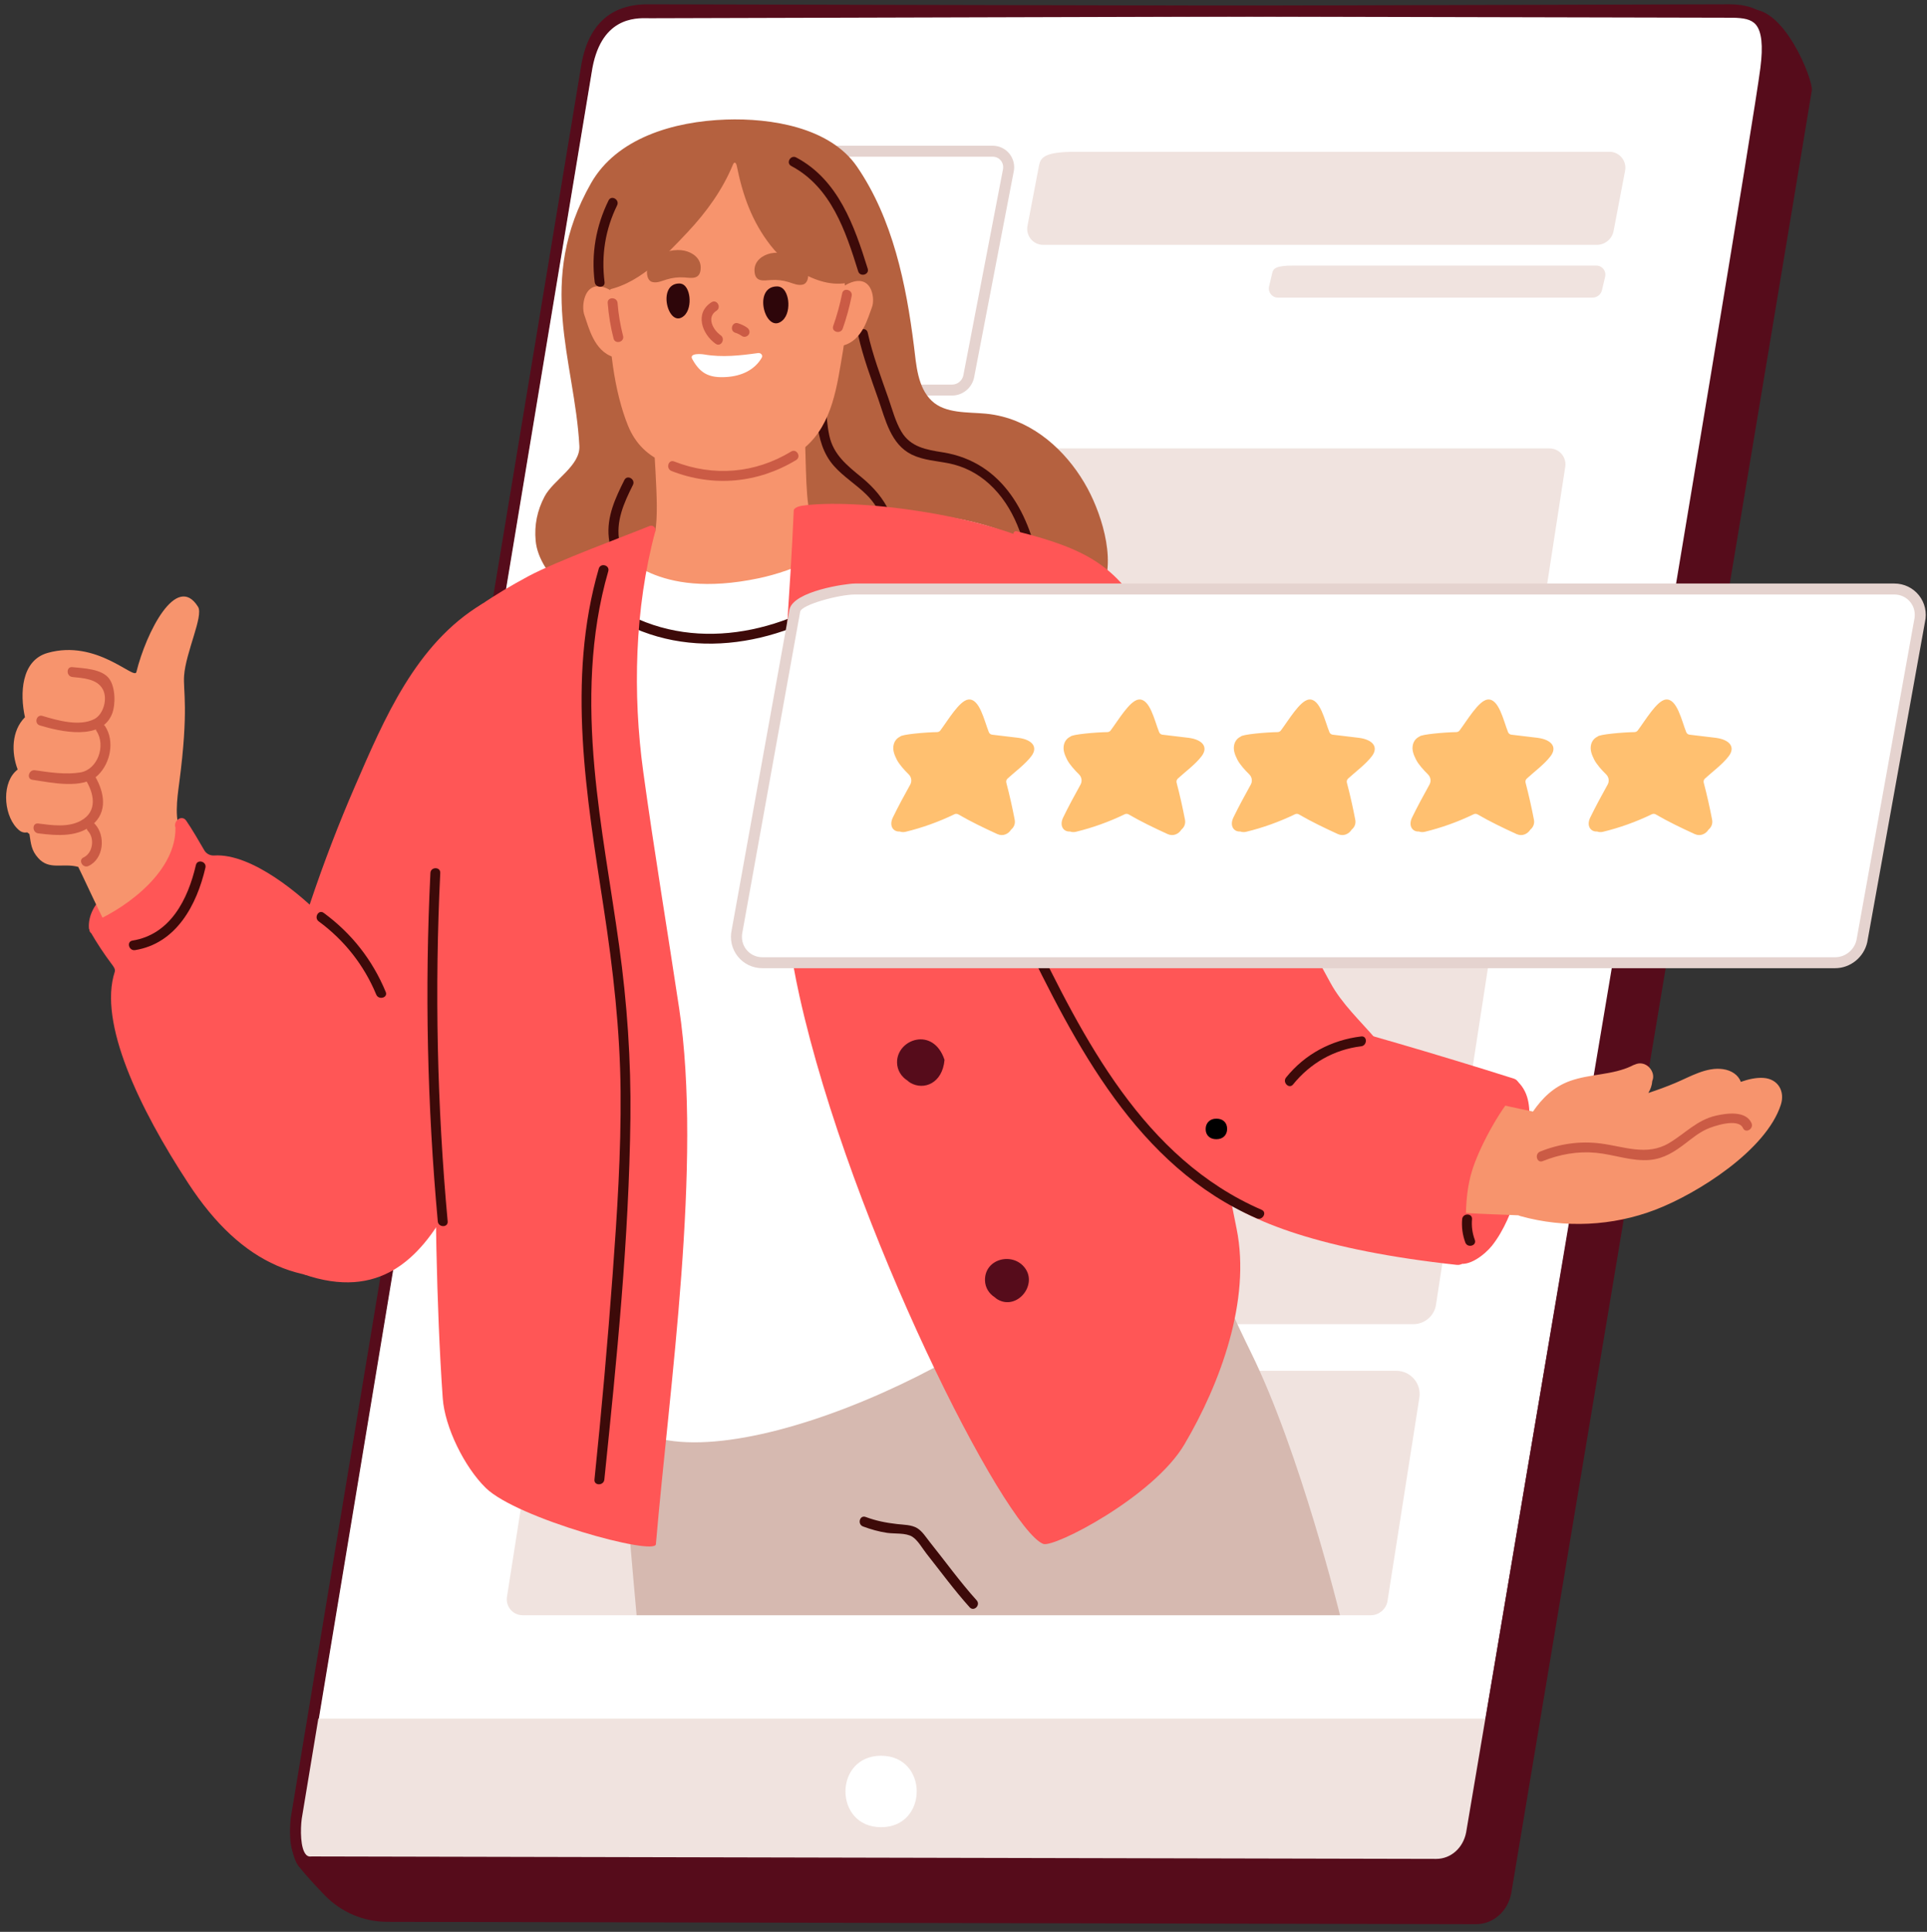
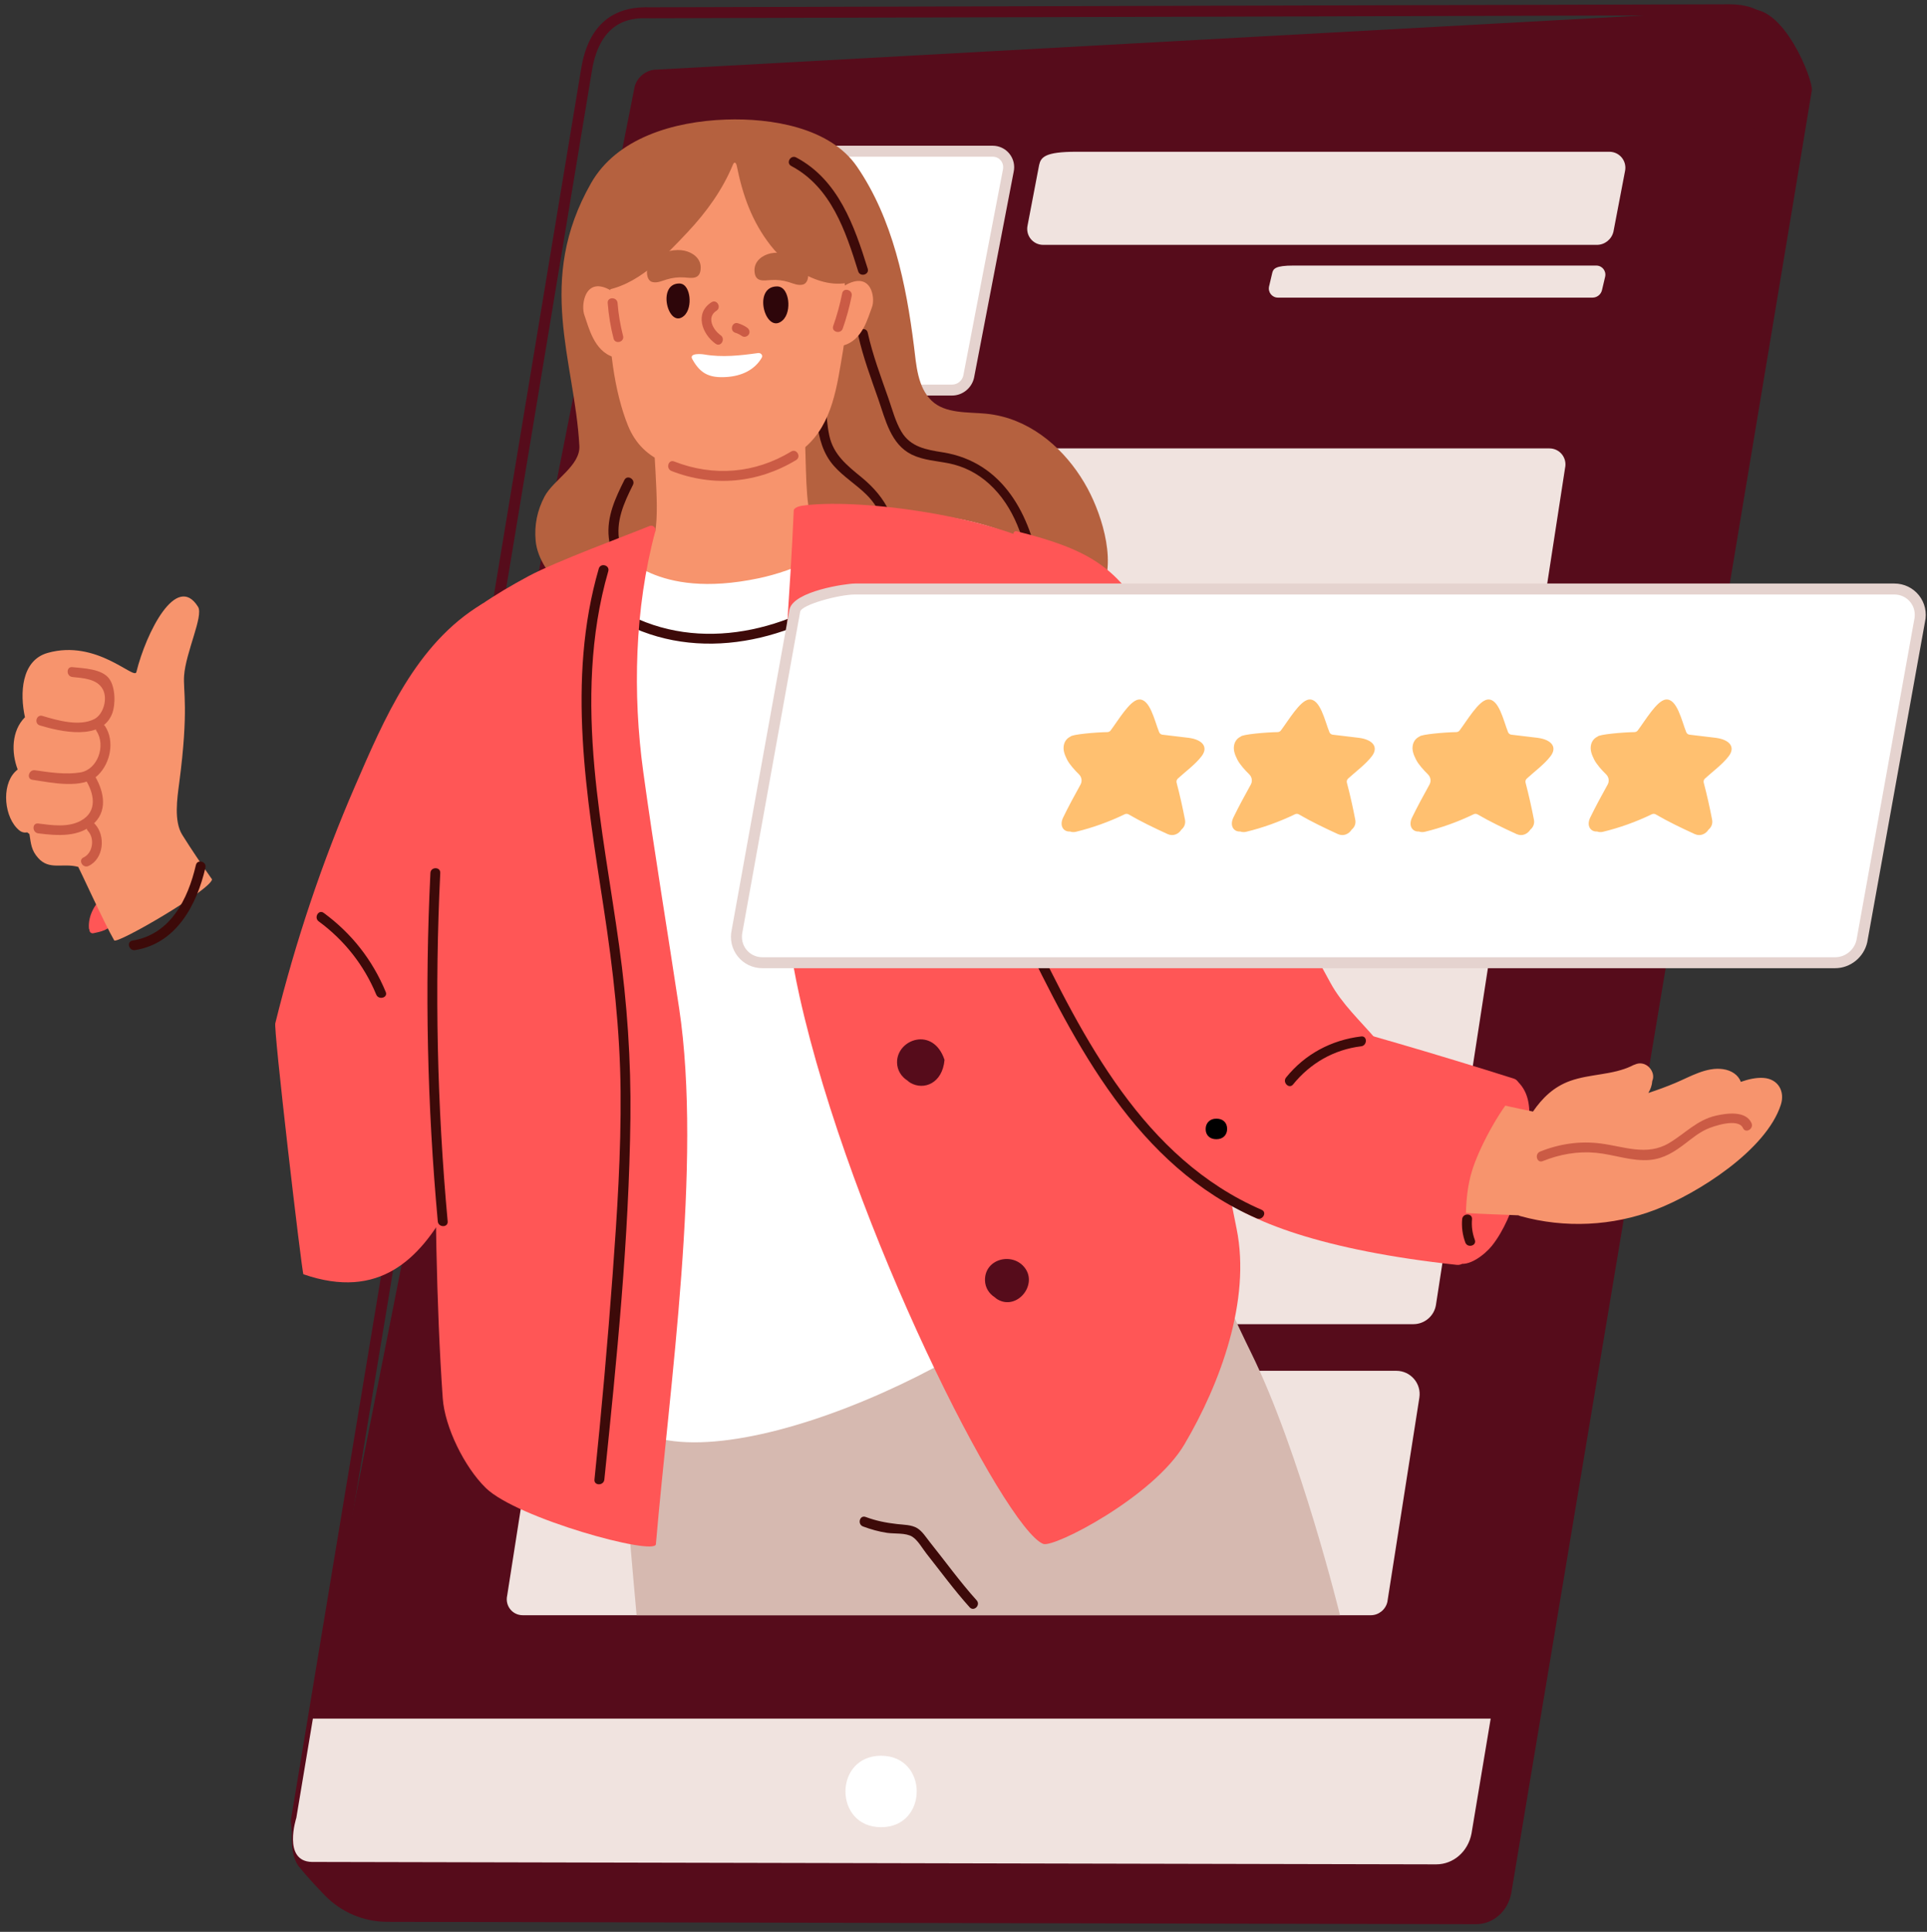
<svg xmlns="http://www.w3.org/2000/svg" width="432" zoomAndPan="magnify" viewBox="0 0 324 324.75" height="433" preserveAspectRatio="xMidYMid meet" version="1.0">
  <rect x="0" y="0" width="324" height="324.75" fill="#333333" stroke="none" />
  <defs>
    <g />
    <clipPath id="28ab1c64d5">
      <path d="M 49 1 L 305 1 L 305 323.465 L 49 323.465 Z M 49 1 " clip-rule="nonzero" />
    </clipPath>
    <clipPath id="54e4bad7a4">
      <path d="M 48 0.465 L 299 0.465 L 299 315 L 48 315 Z M 48 0.465 " clip-rule="nonzero" />
    </clipPath>
    <clipPath id="fa0d0a201b">
      <path d="M 48 0.465 L 299 0.465 L 299 315 L 48 315 Z M 48 0.465 " clip-rule="nonzero" />
    </clipPath>
    <clipPath id="da5d4ed517">
      <path d="M 122.879 98.051 L 323.793 98.051 L 323.793 162.941 L 122.879 162.941 Z M 122.879 98.051 " clip-rule="nonzero" />
    </clipPath>
  </defs>
  <g clip-path="url(#28ab1c64d5)">
    <path fill="#560c1b" d="M 304.633 15.203 C 301.996 31.43 254.199 317.723 254.102 318.242 C 253.523 321.312 251.055 323.473 248.16 323.465 L 65.09 323.07 C 61.121 323.059 57.336 321.438 54.582 318.59 C 53.07 317.023 51.473 315.289 50.273 313.797 C 48.961 312.16 48.613 308.926 49.688 302.789 L 106.668 14.773 C 106.973 13.074 108.625 11.699 110.363 11.703 L 293.75 1.641 C 299.82 0.473 304.91 13.496 304.633 15.203 " fill-opacity="1" fill-rule="nonzero" />
  </g>
-   <path fill="#ffffff" d="M 297.652 7.434 C 297.137 20.207 267.449 188.742 254.164 268.344 C 252.887 275.953 251.75 282.742 250.797 288.473 C 248.695 301.078 247.438 308.602 247.418 308.68 C 246.84 311.758 244.371 313.914 241.473 313.902 L 52.441 313.496 C 50.391 313.488 49.824 306.082 49.824 306.082 L 98.57 12.031 C 100.16 1.469 107.551 2.137 109.285 2.145 L 290.824 1.641 C 292.555 1.648 297.875 1.926 297.652 7.434 " fill-opacity="1" fill-rule="nonzero" />
  <g clip-path="url(#54e4bad7a4)">
    <path fill="#560c1b" d="M 50.75 306.125 C 51.004 309.223 51.828 312.34 52.469 312.578 L 241.477 312.984 C 243.953 312.984 246.016 311.148 246.512 308.512 C 246.57 308.207 247.945 299.953 249.883 288.32 C 250.844 282.59 251.977 275.801 253.254 268.191 C 257.484 242.844 263.305 208.914 269.465 172.996 C 282.082 99.426 296.383 16.043 296.734 7.395 L 297.652 7.434 L 296.734 7.395 C 296.789 5.98 296.453 4.91 295.699 4.121 C 294.734 3.113 293.047 2.57 290.82 2.559 L 109.285 3.066 L 108.988 3.062 C 106.762 3.012 100.879 2.895 99.48 12.168 Z M 241.492 314.828 C 241.469 314.828 52.441 314.418 52.441 314.418 C 49.914 314.406 49.141 309.234 48.902 306.156 C 48.898 306.082 48.902 306.008 48.914 305.934 L 97.66 11.879 C 98.746 4.68 102.582 1.086 109.023 1.223 L 109.289 1.227 L 290.82 0.719 C 293.609 0.734 295.695 1.453 297.035 2.852 C 298.133 4 298.652 5.555 298.574 7.469 C 298.223 16.234 284.527 96.086 271.281 173.305 C 265.121 209.223 259.301 243.148 255.07 268.496 C 253.797 276.109 252.66 282.895 251.703 288.625 C 248.496 307.863 248.336 308.812 248.312 308.902 C 247.664 312.371 244.855 314.828 241.492 314.828 " fill-opacity="1" fill-rule="nonzero" />
  </g>
-   <path fill="#f0e3df" d="M 237.637 222.598 C 239.531 222.598 241.145 221.219 241.438 219.352 L 263.141 78.695 C 263.531 76.98 262.262 75.379 260.512 75.379 L 121.402 75.379 C 116.094 75.379 115.445 76.312 115.152 77.609 L 93.465 218.164 C 93.098 220.492 94.902 222.598 97.262 222.598 L 237.637 222.598 " fill-opacity="1" fill-rule="nonzero" />
+   <path fill="#f0e3df" d="M 237.637 222.598 C 239.531 222.598 241.145 221.219 241.438 219.352 L 263.141 78.695 C 263.531 76.98 262.262 75.379 260.512 75.379 L 121.402 75.379 L 93.465 218.164 C 93.098 220.492 94.902 222.598 97.262 222.598 L 237.637 222.598 " fill-opacity="1" fill-rule="nonzero" />
  <path fill="#f0e3df" d="M 238.648 234.953 L 233.266 269.301 C 232.961 270.602 231.797 271.527 230.48 271.527 L 87.898 271.527 C 86.148 271.527 84.887 269.934 85.277 268.215 L 90.676 233.75 C 90.973 231.844 92.617 230.438 94.551 230.438 L 234.773 230.438 C 237.18 230.438 239.02 232.586 238.648 234.953 " fill-opacity="1" fill-rule="nonzero" />
  <path fill="#f0e3df" d="M 52.609 288.902 L 49.824 305.59 C 49.824 305.59 47.453 312.906 52.441 313 L 241.477 313.406 C 244.371 313.414 246.84 311.254 247.414 308.227 C 247.434 308.102 248.629 300.953 250.641 288.902 L 52.609 288.902 " fill-opacity="1" fill-rule="nonzero" />
  <path fill="#ffffff" d="M 148.156 295.148 C 140.176 295.129 140.137 307.145 148.129 307.16 C 156.113 307.18 156.152 295.168 148.156 295.148 " fill-opacity="1" fill-rule="nonzero" />
  <g clip-path="url(#fa0d0a201b)">
-     <path fill="#560c1b" d="M 52.441 312.078 C 52.445 312.078 241.48 312.488 241.48 312.488 C 243.949 312.488 246.016 310.648 246.516 308.012 C 246.922 305.715 293.895 27.824 295.988 11.395 C 296.465 7.66 296.207 5.285 295.207 4.125 C 294.422 3.223 293.148 3.016 291.344 2.98 L 109.047 2.562 C 107.027 2.535 100.891 2.465 99.484 11.672 L 50.734 305.738 C 50.496 307.527 50.488 310.793 51.488 311.812 C 51.715 312.039 51.977 312.129 52.34 312.082 C 52.371 312.078 52.406 312.078 52.441 312.078 Z M 241.488 314.328 C 241.477 314.328 52.488 313.918 52.488 313.918 C 51.582 314 50.785 313.723 50.172 313.102 C 48.223 311.109 48.836 306.039 48.91 305.469 L 97.664 11.383 C 98.754 4.238 102.602 0.664 109.07 0.723 L 109.285 0.723 L 291.363 1.137 C 293.191 1.176 295.238 1.348 296.602 2.922 C 297.984 4.52 298.371 7.285 297.816 11.625 C 295.871 26.895 248.676 306.504 248.324 308.355 C 247.66 311.871 244.852 314.328 241.488 314.328 " fill-opacity="1" fill-rule="nonzero" />
-   </g>
+     </g>
  <path fill="#ffffff" d="M 166.898 25.418 L 130.805 25.418 C 129.48 25.418 124.848 26.352 124.555 27.648 L 117.891 62.258 C 117.5 63.977 118.77 65.574 120.52 65.574 L 160.082 65.574 C 161.406 65.574 162.57 64.641 162.863 63.344 L 169.527 28.734 C 169.918 27.016 168.648 25.418 166.898 25.418 " fill-opacity="1" fill-rule="nonzero" />
  <path fill="#e5d3cf" d="M 130.805 26.34 C 129.285 26.34 125.82 27.277 125.434 27.906 L 118.797 62.434 C 118.664 63.008 118.789 63.566 119.129 63.992 C 119.465 64.41 119.973 64.652 120.52 64.652 L 160.082 64.652 C 160.973 64.652 161.766 64.016 161.965 63.141 L 168.621 28.559 C 168.754 27.984 168.629 27.426 168.289 27 C 167.953 26.582 167.449 26.34 166.898 26.34 Z M 160.082 66.492 L 120.52 66.492 C 119.406 66.492 118.375 66 117.688 65.141 C 116.996 64.273 116.742 63.148 116.992 62.055 L 123.648 27.473 C 124.172 25.176 130.172 24.496 130.805 24.496 L 166.898 24.496 C 168.012 24.496 169.043 24.992 169.73 25.852 C 170.422 26.719 170.676 27.844 170.426 28.938 L 163.77 63.52 C 163.375 65.254 161.824 66.492 160.082 66.492 " fill-opacity="1" fill-rule="nonzero" />
  <path fill="#b5613f" d="M 168.539 70.027 C 167.633 69.797 166.703 69.629 165.742 69.539 C 162.73 69.254 158.957 69.559 156.664 67.383 C 154.246 65.082 154.062 61.297 153.668 58.176 C 152.363 47.793 150.113 36.785 144.094 28.016 C 139.527 21.363 129.566 19.844 122.086 20.098 C 113.223 20.398 103.688 23.234 99.387 30.773 C 90.004 47.227 96.625 60.57 97.414 74.953 C 97.598 78.297 93.039 80.668 91.562 83.461 C 90.324 85.812 89.82 88.277 90.062 90.895 C 90.633 97.105 98.492 102.133 102.246 107.062 C 102.781 107.766 103.617 107.887 104.312 107.672 C 109.344 110.719 116.629 110.621 122.27 110.98 C 132.332 111.613 142.445 111.559 152.5 110.824 C 158.125 110.414 163.785 110.16 169.336 109.156 C 174.164 108.285 180.609 107.012 183.094 102.57 C 183.387 102.051 183.621 101.5 183.977 101.02 C 184.203 100.715 184.473 100.441 184.688 100.129 C 188.059 95.277 185.367 86.773 182.875 82.145 C 179.926 76.672 174.941 71.676 168.539 70.027 " fill-opacity="1" fill-rule="nonzero" />
  <path fill="#f7946d" d="M 150.852 88.691 C 129.863 83.082 107.199 86.602 89.961 100.133 C 89.488 100.504 89.277 100.941 89.246 101.375 C 86.445 105.219 91.902 114.746 93.859 117.777 C 99.145 125.977 107.523 133.465 117.133 136.012 C 140.777 142.285 149.566 109.977 151.574 92.344 C 152.68 91.367 152.707 89.188 150.852 88.691 " fill-opacity="1" fill-rule="nonzero" />
  <path fill="#f7946d" d="M 108.984 59.844 C 109.395 66.34 109.867 72.797 110.215 79.254 C 110.457 83.73 110.559 86.93 110.184 89.297 C 109.809 91.664 108.48 93.004 107.039 94.129 C 111.68 98.598 121.09 98.309 127.07 97.355 C 132.531 96.484 138.266 93.246 141.68 88.887 C 140.543 88.477 138.867 87.992 137.777 87.688 C 137.02 87.477 136.43 86.93 136.195 86.227 C 135.301 83.566 135.582 74.535 135.168 71.035 C 134.527 65.621 133.246 64.457 132.68 59.035 C 132.637 58.613 132.387 58.328 132.07 58.152 C 130.152 54.16 125.625 53.637 121.41 54.172 C 117.238 54.699 111.355 54.895 108.289 57.949 C 107.543 58.695 108.176 59.691 108.984 59.844 " fill-opacity="1" fill-rule="nonzero" />
  <path fill="#f0e3df" d="M 270.586 25.512 L 180.965 25.512 C 175.66 25.512 175.012 26.441 174.715 27.738 L 172.781 37.852 C 172.391 39.566 173.66 41.164 175.41 41.164 L 268.496 41.164 C 269.82 41.164 270.984 40.23 271.281 38.934 L 273.215 28.824 C 273.605 27.109 272.336 25.512 270.586 25.512 " fill-opacity="1" fill-rule="nonzero" />
  <path fill="#f0e3df" d="M 268.391 44.641 L 217.461 44.641 C 214.445 44.641 214.074 45.172 213.906 45.906 L 213.379 48.148 C 213.156 49.121 213.875 50.031 214.871 50.031 L 267.773 50.031 C 268.523 50.031 269.188 49.5 269.355 48.766 L 269.883 46.523 C 270.105 45.551 269.387 44.641 268.391 44.641 " fill-opacity="1" fill-rule="nonzero" />
  <path fill="#d6b9b0" d="M 210.344 227.371 C 205.195 216.918 200.867 205.965 194.516 196.309 C 193.824 195.27 192.773 194.977 191.805 195.164 C 176.633 180.773 163.055 166.656 140.848 167.395 C 132.016 167.676 123.301 170.703 116.129 175.867 C 113.469 177.77 105.254 183.977 105.414 188.566 C 105.309 188.832 105.246 189.113 105.223 189.441 C 104.68 201.836 102.211 214.68 103.316 227.371 C 104.66 242.695 105.582 255.805 107.039 271.527 L 225.305 271.527 C 225.305 271.527 218.617 244.176 210.344 227.371 " fill-opacity="1" fill-rule="nonzero" />
  <path fill="#3d0a09" d="M 144.293 56.355 C 145.105 60.02 146.445 63.582 147.68 67.117 C 148.871 70.535 149.766 74.699 153.312 76.426 C 155.234 77.359 157.395 77.469 159.461 77.875 C 162.039 78.383 164.332 79.547 166.281 81.309 C 170.59 85.199 172.336 90.883 173.258 96.438 C 173.43 97.488 175.031 97.043 174.855 95.996 C 173.301 86.625 168.703 77.676 158.543 76.043 C 155.762 75.598 153.105 75.18 151.547 72.543 C 150.543 70.848 150.02 68.797 149.371 66.941 C 148.105 63.32 146.723 59.668 145.895 55.918 C 145.664 54.875 144.062 55.316 144.293 56.355 " fill-opacity="1" fill-rule="nonzero" />
  <path fill="#3d0a09" d="M 104.984 80.688 C 103.457 83.734 101.988 86.871 102.359 90.371 C 102.734 93.871 104.652 96.965 106.5 99.863 C 107.07 100.762 108.508 99.93 107.93 99.027 C 106.383 96.602 104.715 94.039 104.16 91.172 C 103.484 87.668 104.883 84.586 106.418 81.523 C 106.895 80.57 105.465 79.73 104.984 80.688 " fill-opacity="1" fill-rule="nonzero" />
  <path fill="#3d0a09" d="M 137.102 62.758 C 137.344 67.867 136.566 74.234 140.227 78.344 C 141.844 80.164 143.957 81.445 145.684 83.152 C 148.32 85.754 149.453 89.312 148.844 92.961 C 148.668 94.008 150.266 94.453 150.441 93.402 C 151.359 87.93 149.004 83.633 144.852 80.234 C 142.449 78.27 140.141 76.453 139.445 73.258 C 138.715 69.902 138.922 66.176 138.762 62.758 C 138.711 61.695 137.051 61.688 137.102 62.758 " fill-opacity="1" fill-rule="nonzero" />
  <path fill="#f7946d" d="M 140.719 38.066 C 140.449 36.75 142.414 36.754 141.902 35.535 C 138.957 28.523 131.988 25.523 124.812 24.93 C 124.273 24.883 123.824 24.988 123.441 25.172 C 117.988 25.246 114.684 25.133 110.488 28.773 C 100.355 37.562 101.125 60.578 105.594 71.559 C 108.184 77.922 114.27 79.082 120.375 79.434 C 125.488 79.727 130.809 79.086 135.34 75.215 C 140.031 71.207 140.746 64.75 141.734 58.977 C 142.789 52.789 141.977 44.285 140.719 38.066 " fill-opacity="1" fill-rule="nonzero" />
  <path fill="#ffffff" d="M 185.438 127.156 C 186.598 123.992 187.504 120.73 188.145 117.367 C 188.188 117.137 188.145 116.938 188.07 116.762 C 187.789 108.059 181.914 97.051 174.969 92.035 C 174.668 91.816 174.371 91.801 174.117 91.902 C 173.688 91.602 173.234 91.32 172.742 91.07 C 166.988 88.129 160.566 86.84 154.176 86.227 C 150.961 85.918 144.805 84.641 144.355 86.133 C 142.43 92.523 133.23 96.02 127.578 97.207 C 109.918 100.93 104.727 92.609 103.875 93.051 C 95.441 97.391 87.184 98.738 79.844 104.828 C 78.262 106.137 76.738 107.52 75.301 108.984 C 68.648 115.754 67.684 125.285 67.148 134.305 C 66.766 134.676 66.594 135.316 67.027 135.844 C 69.355 138.668 71.992 141.152 75.035 143.199 C 76.266 144.031 77.547 144.773 78.836 145.496 C 79.516 167.348 90.867 221.535 104.957 238.922 C 117.965 250.906 165.699 230.168 183.227 210.914 C 192.906 200.277 188.875 146.598 185.438 127.156 " fill-opacity="1" fill-rule="nonzero" />
  <path fill="#3d0a09" d="M 102.895 103.652 C 115.988 111.664 132.035 108.301 143.922 99.73 C 144.777 99.113 143.949 97.676 143.082 98.301 C 131.668 106.531 116.348 109.938 103.734 102.219 C 102.82 101.66 101.984 103.094 102.895 103.652 " fill-opacity="1" fill-rule="nonzero" />
  <path fill="#ff5656" d="M 207.918 206.555 C 201.902 177 194.082 128.098 182.676 99.961 C 181.715 97.586 178.801 93.641 176.547 92.418 C 165.242 86.289 143.312 83.723 134.734 85.035 C 134.289 85.105 133.477 85.387 133.457 85.812 C 132.312 113.242 128.359 140.188 134.402 167.359 C 143.074 206.363 168.953 257.043 175.41 259.539 C 177.223 260.238 193.961 251.59 199.137 242.82 C 205.184 232.574 210.359 218.547 207.918 206.555 " fill-opacity="1" fill-rule="nonzero" />
  <path fill="#560c1b" d="M 148.852 138.824 C 145.754 137.082 141.676 139.508 141.742 143.07 C 141.773 144.695 142.668 146.02 143.906 146.809 C 144.105 146.988 144.316 147.156 144.547 147.285 C 146.023 148.129 147.816 148.098 149.23 147.137 C 152.184 145.133 151.969 140.574 148.852 138.824 " fill-opacity="1" fill-rule="nonzero" />
  <path fill="#560c1b" d="M 150.828 178.629 C 150.852 179.945 151.574 181.016 152.582 181.652 C 152.742 181.801 152.914 181.938 153.098 182.043 C 155.332 183.32 158.465 182.125 158.809 178.168 C 156.914 172.473 150.754 174.695 150.828 178.629 " fill-opacity="1" fill-rule="nonzero" />
  <path fill="#ff5656" d="M 82.047 102.711 C 81.629 102.121 81.855 101.051 81.043 101.539 C 69.918 108.195 64.562 120.93 59.711 132.109 C 54.113 145 49.676 158.328 46.301 171.961 C 45.859 172.199 50.781 214.129 51.012 214.207 C 63.82 218.652 70.598 211.512 75.328 203.043 C 81.492 192.02 84.988 180.828 86.16 168.258 C 86.77 161.73 86.949 155.176 87.445 148.641 C 87.996 141.414 89.434 134.402 90.531 127.254 C 91.789 119.047 93.051 104.34 82.047 102.711 " fill-opacity="1" fill-rule="nonzero" />
  <path fill="#ff5656" d="M 255.18 181.809 C 254.898 181.539 254.535 181.336 254.367 181.586 C 252.816 181.293 250.844 183.098 249.977 184.098 C 247.938 186.453 246.879 189.688 246.008 192.617 C 244.883 196.391 244.234 200.309 244.062 204.238 C 243.984 206.082 242.645 211.121 244.906 212.238 C 246.855 213.207 249.754 210.785 250.828 209.445 C 252.898 206.855 254.215 203.461 255.219 200.332 C 256.367 196.762 257.012 193.031 257.129 189.285 C 257.219 186.539 257.285 183.855 255.18 181.809 " fill-opacity="1" fill-rule="nonzero" />
  <path fill="#560c1b" d="M 165.613 215.23 C 165.637 216.473 166.316 217.484 167.266 218.086 C 167.418 218.227 167.578 218.352 167.754 218.453 C 170.984 220.297 174.473 216.047 172.34 213.168 C 170.297 210.41 165.543 211.57 165.613 215.23 " fill-opacity="1" fill-rule="nonzero" />
  <path fill="#ff5656" d="M 235.801 185.109 C 236.195 176.727 227.547 172.312 223.699 165.227 C 218.539 155.719 213.316 146.246 208.031 136.809 C 202.348 126.668 198.707 113.016 192.418 103.23 C 187.402 95.426 183.305 92.395 170.98 89.32 C 170.047 89.09 170.414 90.684 170.359 90.945 C 168.238 101.184 165.895 111.406 164.004 121.691 C 162.324 130.832 166.539 146.617 170.137 154.91 C 178.305 173.727 200.473 206.801 213.688 203.387 C 220.297 201.68 235.465 192.301 235.801 185.109 " fill-opacity="1" fill-rule="nonzero" />
  <path fill="#f7946d" d="M 299.422 185.723 C 300.152 183.477 298.988 181.371 296.508 181.203 C 295.309 181.121 294.004 181.406 292.695 181.867 C 292.27 180.68 291.105 179.934 289.719 179.73 C 286.926 179.324 284.203 180.988 281.73 182.031 C 280.223 182.668 278.691 183.227 277.145 183.734 C 277.508 183.133 277.758 182.461 277.812 181.703 C 278.488 180.199 276.754 178.082 274.855 178.965 C 274.684 179.016 274.523 179.086 274.375 179.176 C 271.125 180.746 267.352 180.5 263.977 181.715 C 261.199 182.719 259.328 184.586 257.75 186.855 C 253.691 186.086 243.43 183.469 242.367 184.492 C 237.598 189.074 235.867 195.781 237.707 202.113 C 238.246 203.969 250.629 204.059 255.301 204.301 C 255.414 204.355 255.535 204.406 255.668 204.441 C 263.113 206.5 271.129 206.125 278.34 203.359 C 285.422 200.641 296.938 193.375 299.422 185.723 " fill-opacity="1" fill-rule="nonzero" />
  <path fill="#ff5656" d="M 18.336 150.723 C 18.203 150.359 17.754 150.195 17.457 150.492 C 15.965 151.988 14.805 153.852 14.949 156.035 C 14.953 156.137 14.988 156.215 15.035 156.285 C 15.012 156.605 15.277 156.969 15.691 156.883 C 16.844 156.641 18.43 156.348 18.93 155.109 C 19.465 153.785 18.789 151.965 18.336 150.723 " fill-opacity="1" fill-rule="nonzero" />
  <path fill="#f7946d" d="M 33.305 102.02 C 29.672 96.148 24.551 106.391 22.93 112.977 C 22.586 114.371 16.27 107.406 7.996 109.762 C 3.562 111.023 3.316 116.59 4.199 120.578 C 4.188 120.59 4.172 120.598 4.16 120.609 C 1.949 122.855 1.875 126.48 2.973 129.355 C 2.816 129.484 2.66 129.613 2.52 129.762 C 0.191 132.148 0.715 137.504 3.227 139.574 C 3.652 139.93 4.133 140.012 4.574 139.926 C 4.719 140.035 4.801 140.094 4.945 140.203 C 5.219 141.898 5.258 142.934 6.426 144.242 C 8.301 146.34 10.523 145.027 13.156 145.73 C 13.219 145.75 17.664 155.453 19.199 158.078 C 19.621 158.797 35.352 149.656 35.656 147.832 C 33.93 145.375 32.238 142.887 30.645 140.34 C 29.211 138.055 29.793 134.199 30.137 131.598 C 31.766 119.219 30.773 116.09 30.953 113.598 C 31.23 109.648 34.246 103.539 33.305 102.02 " fill-opacity="1" fill-rule="nonzero" />
  <path fill="#ff5656" d="M 247.5 196.828 C 248.621 193.172 251.785 187.055 255.098 183.277 C 255.672 182.621 255.367 181.59 254.535 181.324 C 242.191 177.398 225.289 172.469 222.223 171.91 C 219.312 171.375 216.266 176.039 213.387 177.312 C 210.27 178.691 208.883 182.973 207.777 185.945 C 206.043 190.605 203.637 199.973 203.977 200.289 C 209.422 205.312 222.738 210.242 244.977 212.633 C 245.789 212.723 246.52 212.086 246.52 211.27 C 246.531 206.211 246.074 201.488 247.5 196.828 " fill-opacity="1" fill-rule="nonzero" />
  <path fill="#3d0a09" d="M 171.773 157.008 C 180.832 175.68 191.184 196.086 211.297 204.809 C 212.266 205.23 213.109 203.801 212.133 203.379 C 192.266 194.762 182.148 174.609 173.207 156.172 C 172.738 155.215 171.309 156.051 171.773 157.008 " fill-opacity="1" fill-rule="nonzero" />
  <path fill="#ff5656" d="M 114.184 169.469 C 112.191 156.227 109.98 143.016 108.156 129.746 C 106.355 116.641 106.695 102.262 110.184 89.297 C 110.34 88.711 109.773 88.195 109.211 88.426 C 105.629 89.898 93.465 94.375 88.84 96.867 C 83.344 99.828 77.859 103.25 73.496 107.867 C 66.773 114.977 60.863 136.281 58.891 143.074 C 58.66 143.867 59.32 144.375 59.957 144.367 C 60.172 144.746 72.988 156.367 73.57 156.141 C 73.605 159.945 72.223 203.398 74.441 235.043 C 74.781 239.926 78.102 246.645 81.688 250.141 C 86.945 255.266 110.113 261.586 110.281 259.594 C 112.527 233.18 118.117 195.574 114.184 169.469 " fill-opacity="1" fill-rule="nonzero" />
  <path fill="#ffffff" d="M 318.508 99.016 L 143.75 99.016 C 141.609 99.016 134.121 100.523 133.645 102.617 L 123.934 156.48 C 123.301 159.254 125.352 161.84 128.184 161.84 L 308.547 161.84 C 310.684 161.84 312.57 160.332 313.047 158.234 L 322.754 104.371 C 323.387 101.602 321.336 99.016 318.508 99.016 " fill-opacity="1" fill-rule="nonzero" />
  <g clip-path="url(#da5d4ed517)">
    <path fill="#e5d3cf" d="M 143.75 99.938 C 141.137 99.938 134.82 101.613 134.543 102.824 L 124.84 156.645 C 124.594 157.738 124.832 158.812 125.492 159.637 C 126.141 160.449 127.121 160.918 128.184 160.918 L 308.547 160.918 C 310.254 160.918 311.766 159.703 312.145 158.031 L 321.848 104.211 C 322.098 103.117 321.859 102.039 321.199 101.219 C 320.551 100.402 319.566 99.938 318.508 99.938 Z M 308.547 162.758 L 128.184 162.758 C 126.559 162.758 125.051 162.039 124.051 160.785 C 123.039 159.523 122.672 157.879 123.035 156.277 L 132.738 102.457 C 133.445 99.34 142.32 98.094 143.75 98.094 L 318.508 98.094 C 320.133 98.094 321.637 98.816 322.641 100.07 C 323.648 101.332 324.02 102.977 323.656 104.578 L 313.953 158.398 C 313.375 160.941 311.102 162.758 308.547 162.758 " fill-opacity="1" fill-rule="nonzero" />
  </g>
-   <path fill="#ff5656" d="M 70.824 179.59 C 64.902 171.566 61.508 161.691 54.586 154.508 C 50.699 150.473 42.355 143.406 36.008 143.812 C 35.328 143.855 34.684 143.52 34.344 142.93 C 33.57 141.578 32.188 139.219 31.305 137.953 C 30.551 136.879 29.094 138.027 29.5 139.121 C 29.621 146.188 21.965 152.207 15.75 154.98 C 15.258 155.199 15.09 155.621 15.145 156.031 C 15.094 156.246 15.105 156.484 15.254 156.738 C 16.316 158.578 17.488 160.348 18.762 162.047 C 19.051 162.43 19.441 162.906 19.293 163.363 C 16.527 171.867 23.324 186.215 31.715 199.008 C 40.652 212.641 51.273 217.152 65.102 213.715 C 66.375 213.398 68.141 203.965 69.238 200.906 C 71.512 194.578 72.031 187.871 70.926 181.25 C 70.906 181.129 70.852 181.043 70.785 180.977 C 71.074 180.602 71.18 180.074 70.824 179.59 " fill-opacity="1" fill-rule="nonzero" />
  <path fill="#3d0a09" d="M 72.367 146.75 C 71.41 166.281 71.828 185.852 73.609 205.324 C 73.707 206.375 75.367 206.387 75.27 205.324 C 73.484 185.852 73.07 166.281 74.023 146.75 C 74.078 145.684 72.418 145.688 72.367 146.75 " fill-opacity="1" fill-rule="nonzero" />
  <path fill="#3d0a09" d="M 228.863 174.23 C 223.859 174.828 219.418 177.195 216.238 181.129 C 215.574 181.953 216.742 183.133 217.414 182.301 C 220.297 178.734 224.293 176.434 228.863 175.887 C 229.91 175.762 229.926 174.102 228.863 174.23 " fill-opacity="1" fill-rule="nonzero" />
  <path fill="#cb5b45" d="M 294.492 188.797 C 293.543 186.672 290.324 187.133 288.512 187.547 C 285.312 188.277 283.316 190.566 280.605 192.172 C 276.895 194.367 273.066 192.734 269.148 192.227 C 265.66 191.77 262.207 192.277 258.949 193.586 C 257.969 193.98 258.398 195.586 259.391 195.188 C 262.258 194.035 265.281 193.496 268.371 193.793 C 271.41 194.082 274.367 195.273 277.457 194.984 C 279.773 194.766 281.598 193.582 283.395 192.203 C 284.516 191.344 285.625 190.434 286.918 189.836 C 288.035 189.316 292.273 187.875 293.059 189.633 C 293.496 190.602 294.926 189.762 294.492 188.797 " fill-opacity="1" fill-rule="nonzero" />
  <path fill="#3d0a09" d="M 245.84 204.961 C 245.73 206.293 245.91 207.609 246.371 208.863 C 246.734 209.855 248.34 209.426 247.969 208.422 C 247.555 207.293 247.398 206.164 247.5 204.961 C 247.586 203.898 245.926 203.906 245.84 204.961 " fill-opacity="1" fill-rule="nonzero" />
  <path fill="#cb5b45" d="M 6.699 121.945 C 10.188 123.004 17.066 124.559 18.844 119.996 C 19.465 118.406 19.41 115.523 18.359 114.094 C 17.129 112.414 14.02 112.348 12.164 112.148 C 11.105 112.031 11.113 113.691 12.164 113.805 C 13.941 113.996 16.324 114.086 17.289 115.883 C 18.141 117.465 17.383 120.066 15.902 120.855 C 13.41 122.18 9.652 121.109 7.141 120.348 C 6.117 120.039 5.68 121.637 6.699 121.945 " fill-opacity="1" fill-rule="nonzero" />
  <path fill="#cb5b45" d="M 5.445 131.086 C 8.562 131.543 13.957 132.762 16.488 130.293 C 18.594 128.238 19.305 124.547 17.66 122.059 C 17.074 121.172 15.637 122 16.227 122.895 C 17.816 125.297 16.461 129.367 13.488 129.852 C 11.07 130.25 8.285 129.836 5.887 129.484 C 4.844 129.332 4.395 130.93 5.445 131.086 " fill-opacity="1" fill-rule="nonzero" />
  <path fill="#cb5b45" d="M 6.426 140.09 C 9.625 140.496 13.453 140.812 15.934 138.285 C 18.246 135.934 17.312 132.574 15.738 130.105 C 15.168 129.207 13.73 130.039 14.305 130.941 C 15.824 133.32 16.504 136.414 13.543 137.992 C 11.398 139.137 8.73 138.727 6.426 138.434 C 5.371 138.301 5.379 139.961 6.426 140.09 " fill-opacity="1" fill-rule="nonzero" />
  <path fill="#3d0a09" d="M 145.105 256.605 C 146.43 257.098 147.766 257.477 149.168 257.684 C 150.418 257.863 152.309 257.648 153.395 258.332 C 154.324 258.918 155.105 260.324 155.77 261.168 C 158.164 264.195 160.453 267.324 163.035 270.195 C 163.754 270.992 164.922 269.812 164.211 269.023 C 161.414 265.914 158.961 262.508 156.348 259.242 C 155.73 258.473 155.086 257.414 154.219 256.891 C 153.262 256.312 151.918 256.324 150.848 256.203 C 148.984 255.992 147.309 255.664 145.547 255.008 C 144.547 254.633 144.113 256.234 145.105 256.605 " fill-opacity="1" fill-rule="nonzero" />
  <path fill="#b5613f" d="M 131.992 42.617 C 131.184 42.457 130.336 42.43 129.574 42.59 C 128.258 42.875 126.781 43.844 126.859 45.551 C 126.941 47.484 128.395 47.16 129.629 47.074 C 130.637 47.004 131.621 47.121 132.594 47.418 C 133.391 47.66 134.184 48.051 135.016 47.832 C 135.395 47.734 135.684 47.367 135.793 46.965 C 136.309 45.055 134.781 43.598 133.332 43.016 C 132.914 42.848 132.457 42.711 131.992 42.617 " fill-opacity="1" fill-rule="nonzero" />
  <path fill="#b5613f" d="M 112.68 42.172 C 113.488 42.008 114.336 41.98 115.098 42.145 C 116.418 42.434 117.891 43.398 117.812 45.113 C 117.73 47.051 116.277 46.727 115.043 46.641 C 114.035 46.57 113.055 46.688 112.078 46.984 C 111.281 47.227 110.488 47.621 109.656 47.402 C 109.277 47.301 108.988 46.938 108.879 46.531 C 108.363 44.613 109.891 43.156 111.34 42.57 C 111.758 42.402 112.211 42.266 112.68 42.172 " fill-opacity="1" fill-rule="nonzero" />
  <path fill="#3d0a09" d="M 100.676 95.59 C 95.234 114.355 98.625 133.855 101.52 152.734 C 103.082 162.941 104.254 173.133 104.344 183.465 C 104.434 193.727 103.766 203.973 103.012 214.203 C 102.164 225.723 101.141 237.23 99.953 248.723 C 99.844 249.785 101.504 249.777 101.613 248.723 C 103.695 228.578 105.758 208.25 105.996 187.984 C 106.109 178.254 105.441 168.613 104.102 158.98 C 102.719 149.008 100.852 139.09 99.949 129.055 C 98.957 117.988 99.16 106.77 102.273 96.031 C 102.57 95.004 100.973 94.566 100.676 95.59 " fill-opacity="1" fill-rule="nonzero" />
  <path fill="#b5613f" d="M 138.934 28.793 C 134.273 22.887 128.172 21.25 120.395 22.504 C 114.992 23.371 109.977 25.75 105.816 29.301 C 103.887 30.941 102.133 32.84 101.246 35.25 C 100 38.625 100.457 42.316 100.918 45.793 C 100.926 45.855 100.582 48.977 101.188 48.898 C 107.133 48.102 111.652 43.234 115.641 38.996 C 118.801 35.637 121.5 31.879 123.246 27.652 C 123.465 27.121 123.766 27.324 123.879 27.887 C 124.879 32.844 126.422 37.227 129.574 41.27 C 132.84 45.457 139.531 49.699 144.891 46.66 C 145.113 47.051 142.789 33.688 138.934 28.793 " fill-opacity="1" fill-rule="nonzero" />
  <path fill="#f7946d" d="M 146.473 48.746 C 145.938 47.453 144.672 46.566 142.262 47.871 C 142.074 47.973 141.902 48.082 141.734 48.191 C 141.664 48.543 141.574 48.895 141.473 49.242 C 141.273 52.098 140 54.855 138.828 57.625 C 139.441 58.191 140.832 58.367 141.855 58.066 C 145.031 57.133 145.891 53.52 146.617 51.621 C 146.871 50.953 146.883 49.734 146.473 48.746 " fill-opacity="1" fill-rule="nonzero" />
  <path fill="#f7946d" d="M 103.453 49.32 C 103.223 49.148 102.98 48.984 102.711 48.828 C 100.242 47.395 98.945 48.371 98.395 49.793 C 97.973 50.875 97.988 52.215 98.25 52.945 C 98.992 55.031 99.875 58.996 103.133 60.02 C 103.883 60.258 104.828 60.223 105.535 59.953 C 104.137 56.461 103.086 52.902 103.453 49.32 " fill-opacity="1" fill-rule="nonzero" />
  <path fill="#2e060a" d="M 132.52 50.551 C 132.398 49.551 131.902 48.133 130.621 48.148 C 126.449 48.195 128.703 56.32 131.535 53.902 C 132.445 53.125 132.656 51.656 132.52 50.551 " fill-opacity="1" fill-rule="nonzero" />
  <path fill="#2e060a" d="M 115.918 49.926 C 115.809 48.98 115.359 47.641 114.18 47.656 C 110.352 47.715 112.395 55.398 115 53.102 C 115.84 52.363 116.039 50.973 115.918 49.926 " fill-opacity="1" fill-rule="nonzero" />
  <path fill="#ffffff" d="M 127.445 59.352 C 124.473 59.766 121.418 60.109 118.43 59.59 C 117.973 59.508 115.805 59.305 116.398 60.371 C 117.75 62.805 119.25 63.574 122.176 63.375 C 124.645 63.211 126.84 62.238 128.07 60.148 C 128.328 59.711 127.926 59.285 127.445 59.352 " fill-opacity="1" fill-rule="nonzero" />
  <path fill="#cb5b45" d="M 119.625 50.809 C 116.758 52.633 118.023 56.16 120.332 57.797 C 121.207 58.414 122.035 56.977 121.172 56.363 C 119.906 55.469 118.727 53.344 120.461 52.238 C 121.359 51.668 120.527 50.23 119.625 50.809 " fill-opacity="1" fill-rule="nonzero" />
  <path fill="#cb5b45" d="M 123.641 55.941 C 124.055 56.066 124.418 56.258 124.773 56.504 C 125.141 56.762 125.695 56.57 125.906 56.207 C 126.152 55.793 125.977 55.332 125.609 55.074 C 125.145 54.746 124.629 54.508 124.082 54.34 C 123.059 54.031 122.621 55.629 123.641 55.941 " fill-opacity="1" fill-rule="nonzero" />
  <path fill="#cb5b45" d="M 141.602 49.312 C 141.23 51.176 140.73 53.004 140.094 54.797 C 139.738 55.805 141.34 56.238 141.695 55.238 C 142.328 53.445 142.828 51.617 143.199 49.754 C 143.406 48.711 141.809 48.266 141.602 49.312 " fill-opacity="1" fill-rule="nonzero" />
  <path fill="#cb5b45" d="M 102.176 50.938 C 102.332 52.957 102.656 54.949 103.164 56.91 C 103.43 57.941 105.031 57.504 104.762 56.469 C 104.293 54.648 103.98 52.812 103.836 50.938 C 103.754 49.883 102.094 49.871 102.176 50.938 " fill-opacity="1" fill-rule="nonzero" />
  <path fill="#3d0a09" d="M 133.039 27.902 C 139.727 31.453 142.18 38.824 144.293 45.609 C 144.609 46.625 146.211 46.188 145.895 45.168 C 143.652 37.969 140.961 30.23 133.875 26.473 C 132.934 25.973 132.094 27.402 133.039 27.902 " fill-opacity="1" fill-rule="nonzero" />
-   <path fill="#3d0a09" d="M 102.324 33.688 C 100.203 38.004 99.387 42.645 99.992 47.418 C 100.121 48.461 101.785 48.477 101.648 47.418 C 101.082 42.938 101.762 38.59 103.758 34.523 C 104.227 33.57 102.797 32.73 102.324 33.688 " fill-opacity="1" fill-rule="nonzero" />
  <path fill="#cb5b45" d="M 133.02 75.906 C 126.93 79.598 119.973 80.164 113.344 77.574 C 112.348 77.188 111.918 78.789 112.902 79.176 C 119.93 81.918 127.414 81.242 133.859 77.336 C 134.77 76.785 133.938 75.352 133.02 75.906 " fill-opacity="1" fill-rule="nonzero" />
  <path fill="#3d0a09" d="M 32.938 145.414 C 31.613 151.145 28.668 157.09 22.273 158.117 C 21.223 158.289 21.668 159.887 22.715 159.719 C 29.66 158.598 33.094 152.109 34.539 145.855 C 34.777 144.816 33.176 144.375 32.938 145.414 " fill-opacity="1" fill-rule="nonzero" />
  <path fill="#3d0a09" d="M 53.59 154.891 C 57.891 158.043 61.215 162.262 63.258 167.191 C 63.66 168.16 65.266 167.734 64.855 166.75 C 62.633 161.383 59.117 156.895 54.426 153.461 C 53.566 152.828 52.734 154.266 53.59 154.891 " fill-opacity="1" fill-rule="nonzero" />
-   <path fill="#ffc070" d="M 173.414 127.105 C 174.57 125.57 173.551 124.34 171.23 124.031 C 170.641 123.953 167.766 123.621 166.816 123.504 C 166.566 123.473 166.355 123.312 166.262 123.082 C 165.484 121.164 164.707 117.332 162.781 117.598 C 161.297 117.809 159.363 121.121 158.105 122.797 C 157.973 122.973 157.766 123.066 157.547 123.07 C 155.617 123.098 151.609 123.449 151.355 123.82 C 150.84 124.066 150.445 124.5 150.277 125.113 C 150.027 126.027 150.371 126.875 150.773 127.68 C 151.18 128.484 152.023 129.426 152.797 130.188 C 153.254 130.641 153.355 131.34 153.043 131.898 C 152.02 133.73 151.062 135.496 150.129 137.41 C 149.453 138.789 150.141 139.848 151.281 139.781 C 151.566 139.887 151.895 139.918 152.266 139.828 C 155.027 139.16 157.816 138.168 160.48 136.879 C 160.688 136.777 160.93 136.789 161.129 136.902 C 163.227 138.121 165.449 139.188 167.684 140.211 C 168.656 140.652 169.566 140.172 170.004 139.461 C 170.457 139.09 170.75 138.508 170.605 137.781 C 170.207 135.711 169.742 133.633 169.199 131.574 C 169.133 131.324 169.211 131.062 169.402 130.887 C 170.684 129.711 172.387 128.469 173.414 127.105 " fill-opacity="1" fill-rule="nonzero" />
  <path fill="#ffc070" d="M 202.047 127.105 C 203.199 125.57 202.184 124.34 199.863 124.031 C 199.273 123.953 196.398 123.621 195.449 123.504 C 195.199 123.473 194.988 123.312 194.895 123.082 C 194.117 121.164 193.34 117.332 191.414 117.598 C 189.93 117.809 187.996 121.121 186.734 122.797 C 186.605 122.973 186.398 123.066 186.176 123.07 C 184.25 123.098 180.242 123.449 179.988 123.82 C 179.473 124.066 179.074 124.5 178.906 125.113 C 178.66 126.027 179.004 126.875 179.406 127.68 C 179.812 128.484 180.656 129.426 181.43 130.188 C 181.887 130.641 181.984 131.34 181.672 131.898 C 180.652 133.73 179.695 135.496 178.762 137.41 C 178.086 138.789 178.773 139.848 179.914 139.781 C 180.199 139.887 180.527 139.918 180.898 139.828 C 183.66 139.16 186.449 138.168 189.113 136.879 C 189.32 136.777 189.562 136.789 189.758 136.902 C 191.859 138.121 194.078 139.188 196.316 140.211 C 197.289 140.652 198.195 140.172 198.637 139.461 C 199.09 139.09 199.379 138.508 199.238 137.781 C 198.836 135.711 198.375 133.633 197.832 131.574 C 197.766 131.324 197.844 131.062 198.035 130.887 C 199.316 129.711 201.02 128.469 202.047 127.105 " fill-opacity="1" fill-rule="nonzero" />
  <path fill="#ffc070" d="M 230.672 127.105 C 231.828 125.57 230.812 124.34 228.492 124.031 C 227.902 123.953 225.023 123.621 224.078 123.504 C 223.832 123.473 223.617 123.312 223.523 123.082 C 222.746 121.164 221.965 117.332 220.039 117.598 C 218.559 117.809 216.625 121.121 215.363 122.797 C 215.234 122.973 215.027 123.066 214.805 123.07 C 212.879 123.098 208.871 123.449 208.617 123.82 C 208.102 124.066 207.703 124.5 207.535 125.113 C 207.289 126.027 207.633 126.875 208.035 127.68 C 208.441 128.484 209.285 129.426 210.059 130.188 C 210.516 130.641 210.613 131.34 210.301 131.898 C 209.281 133.73 208.324 135.496 207.387 137.41 C 206.715 138.789 207.402 139.848 208.543 139.781 C 208.828 139.887 209.156 139.918 209.527 139.828 C 212.289 139.16 215.074 138.168 217.742 136.879 C 217.949 136.777 218.191 136.789 218.387 136.902 C 220.488 138.121 222.711 139.188 224.945 140.211 C 225.918 140.652 226.824 140.172 227.266 139.461 C 227.723 139.09 228.012 138.508 227.867 137.781 C 227.465 135.711 227.008 133.633 226.461 131.574 C 226.395 131.324 226.473 131.062 226.664 130.887 C 227.945 129.711 229.645 128.469 230.672 127.105 " fill-opacity="1" fill-rule="nonzero" />
  <path fill="#ffc070" d="M 260.715 127.105 C 261.871 125.57 260.855 124.34 258.535 124.031 C 257.941 123.953 255.066 123.621 254.121 123.504 C 253.871 123.473 253.656 123.312 253.562 123.082 C 252.789 121.164 252.012 117.332 250.086 117.598 C 248.602 117.809 246.668 121.121 245.406 122.797 C 245.273 122.973 245.07 123.066 244.848 123.07 C 242.922 123.098 238.914 123.449 238.66 123.82 C 238.145 124.066 237.746 124.5 237.578 125.113 C 237.328 126.027 237.676 126.875 238.078 127.68 C 238.484 128.484 239.328 129.426 240.102 130.188 C 240.559 130.641 240.656 131.34 240.344 131.898 C 239.324 133.73 238.367 135.496 237.43 137.41 C 236.754 138.789 237.441 139.848 238.582 139.781 C 238.871 139.887 239.199 139.918 239.57 139.828 C 242.328 139.16 245.117 138.168 247.785 136.879 C 247.992 136.777 248.23 136.789 248.43 136.902 C 250.531 138.121 252.75 139.188 254.988 140.211 C 255.957 140.652 256.867 140.172 257.309 139.461 C 257.762 139.09 258.051 138.508 257.91 137.781 C 257.508 135.711 257.047 133.633 256.504 131.574 C 256.438 131.324 256.516 131.062 256.707 130.887 C 257.984 129.711 259.688 128.469 260.715 127.105 " fill-opacity="1" fill-rule="nonzero" />
  <path fill="#ffc070" d="M 290.672 127.105 C 291.828 125.57 290.812 124.34 288.488 124.031 C 287.898 123.953 285.023 123.621 284.078 123.504 C 283.828 123.473 283.613 123.312 283.52 123.082 C 282.746 121.164 281.965 117.332 280.043 117.598 C 278.559 117.809 276.625 121.121 275.363 122.797 C 275.23 122.973 275.023 123.066 274.805 123.07 C 272.879 123.098 268.867 123.449 268.617 123.82 C 268.102 124.066 267.703 124.5 267.535 125.113 C 267.289 126.027 267.633 126.875 268.035 127.68 C 268.441 128.484 269.281 129.426 270.059 130.188 C 270.516 130.641 270.613 131.34 270.301 131.898 C 269.281 133.73 268.324 135.496 267.387 137.41 C 266.711 138.789 267.402 139.848 268.539 139.781 C 268.828 139.887 269.156 139.918 269.523 139.828 C 272.285 139.16 275.074 138.168 277.742 136.879 C 277.949 136.777 278.188 136.789 278.387 136.902 C 280.488 138.121 282.707 139.188 284.945 140.211 C 285.914 140.652 286.824 140.172 287.266 139.461 C 287.719 139.09 288.008 138.508 287.867 137.781 C 287.469 135.711 287.004 133.633 286.461 131.574 C 286.395 131.324 286.473 131.062 286.66 130.887 C 287.941 129.711 289.648 128.469 290.672 127.105 " fill-opacity="1" fill-rule="nonzero" />
  <path fill="#cb5b45" d="M 14.793 139.699 C 15.957 140.961 15.609 143.41 14.047 144.141 C 13.082 144.594 13.922 146.023 14.883 145.574 C 17.449 144.371 17.797 140.508 15.965 138.527 C 15.238 137.742 14.07 138.914 14.793 139.699 " fill-opacity="1" fill-rule="nonzero" />
  <g fill="#000000" fill-opacity="1">
    <g transform="translate(200.575, 191.365)">
      <g>
        <path d="M 3.938 0.141 C 3.383 0.141 2.945 -0.016 2.625 -0.328 C 2.301 -0.641 2.141 -1.051 2.141 -1.562 C 2.141 -2.07 2.301 -2.488 2.625 -2.812 C 2.945 -3.145 3.383 -3.312 3.938 -3.312 C 4.5 -3.312 4.941 -3.156 5.266 -2.844 C 5.586 -2.531 5.75 -2.113 5.75 -1.594 C 5.75 -1.07 5.582 -0.648 5.25 -0.328 C 4.926 -0.016 4.488 0.141 3.938 0.141 Z M 3.938 0.141 " />
      </g>
    </g>
  </g>
</svg>